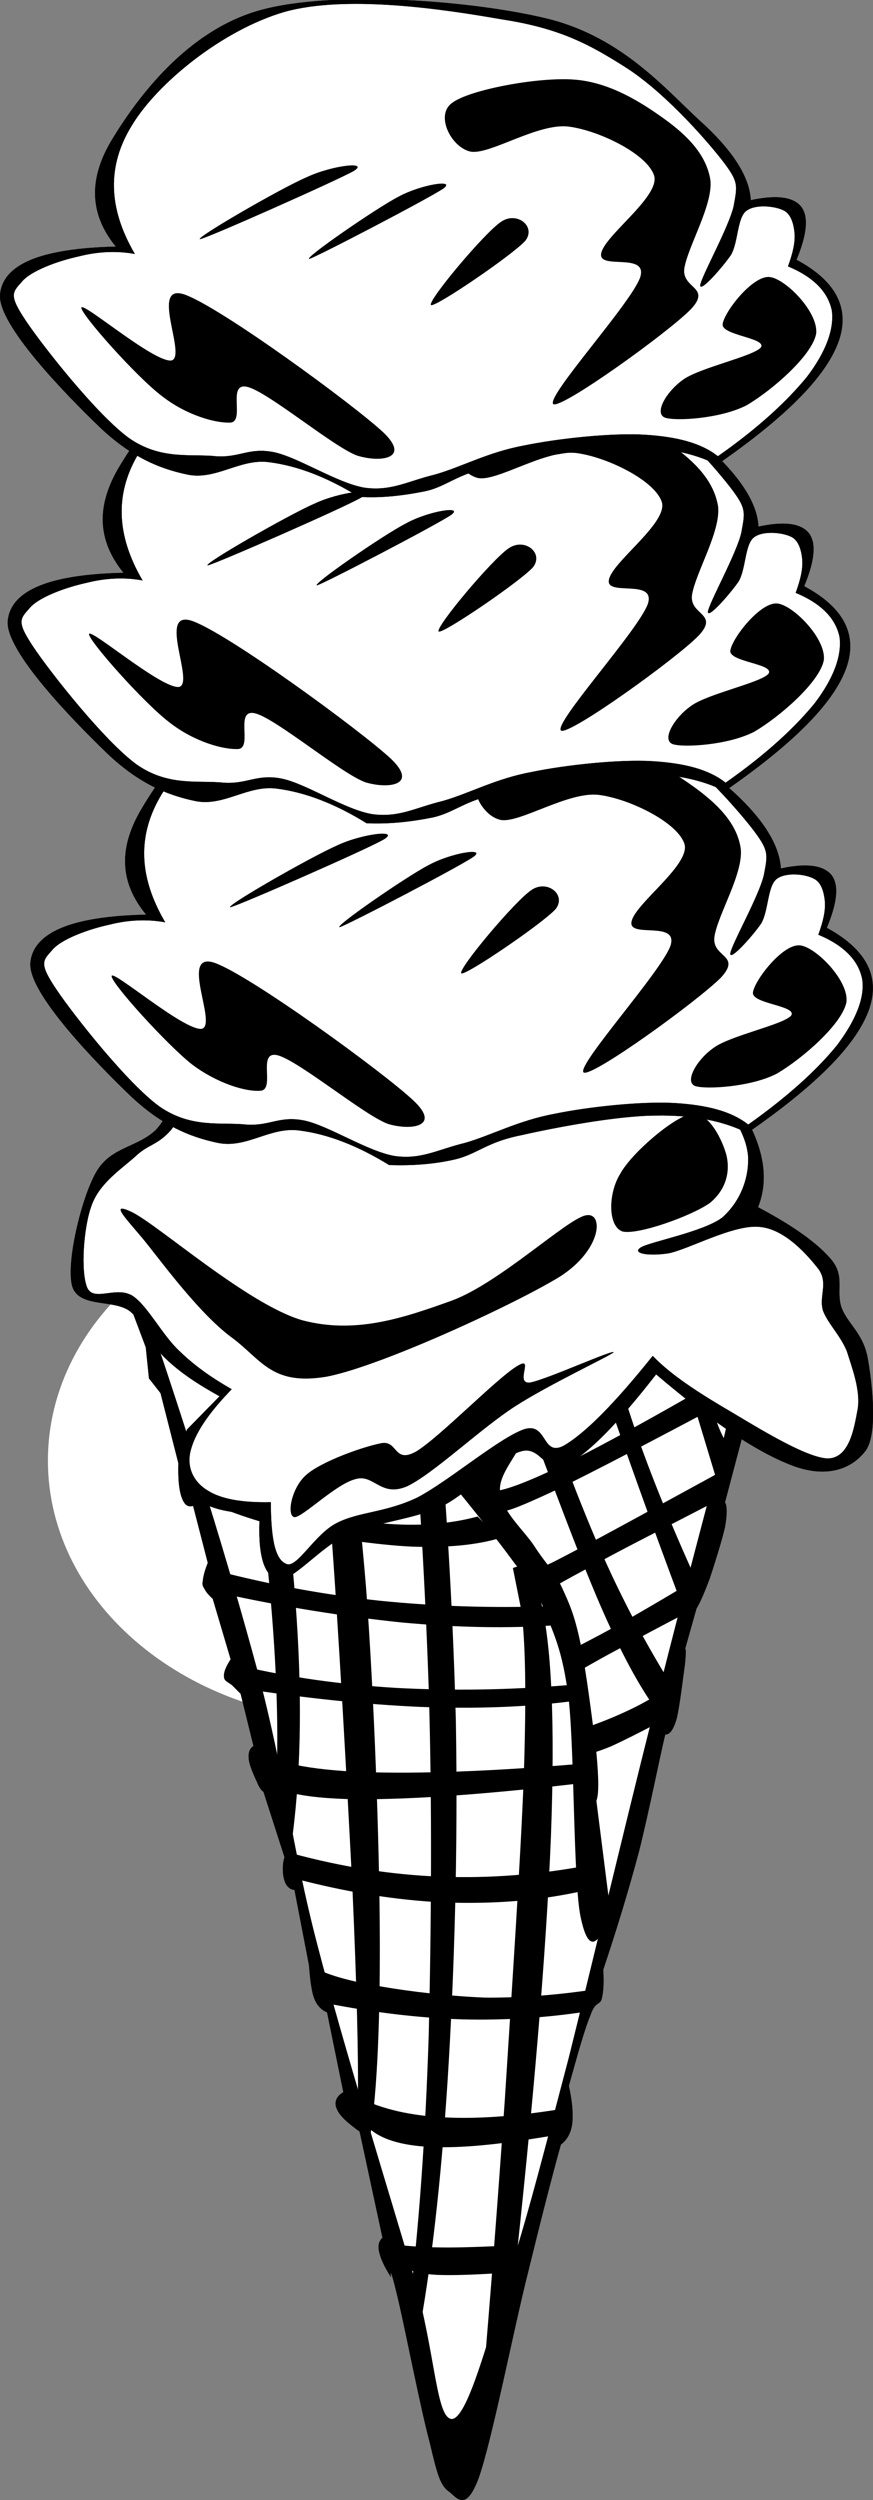
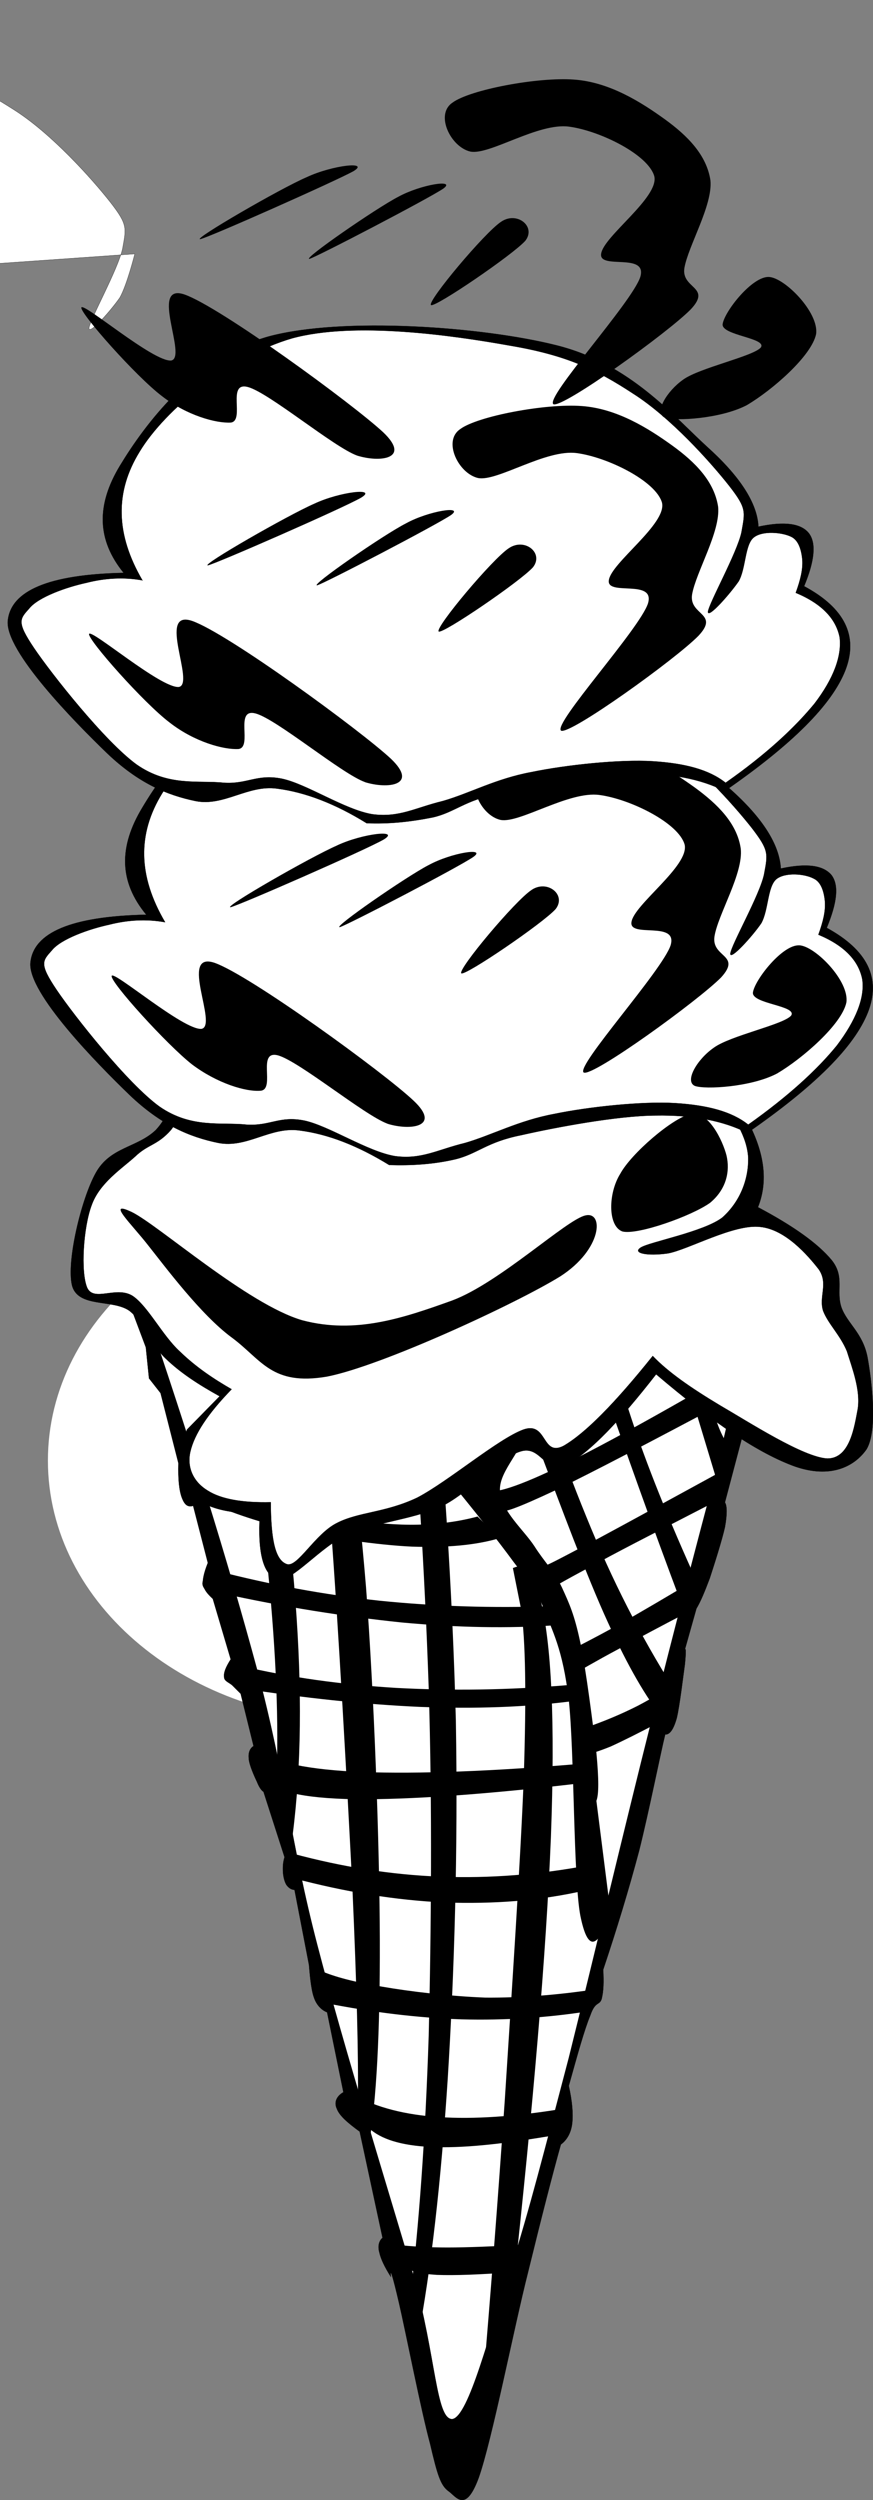
<svg xmlns="http://www.w3.org/2000/svg" space="preserve" viewBox="0 0 138.883 397.55" enable-background="new 0 0 138.883 397.55" overflow="visible">
  <rect x="0" y="0" width="138.883" height="397.55" fill="#808080" stroke="none" />
  <g id="Layer_1">
    <g clip-rule="evenodd" fill-rule="evenodd">
      <path d="m57.701 190.79c27.642 0 50.076 18.579 50.076 41.472s-22.437 41.47-50.079 41.47c-27.642 0-50.076-18.58-50.076-41.473s22.434-41.47 50.076-41.47" fill="#fff" />
      <path stroke="#000" stroke-width=".036" stroke-miterlimit="10" d="m72.989 396.31l49.319-188.6-99.072-0.36 49.751 188.96z" fill="#fff" />
      <path d="m70.793 234.56c-0.252-6.805 0.324-11.664 1.728-15.013 1.261-3.384 4.572-5.939 6.48-4.752 1.764 1.152 4.644 7.813 4.752 11.664 0.036 3.816-4.464 7.236-4.212 10.656 0.252 3.204 3.744 6.12 5.472 8.748 1.62 2.556 3.132 3.924 4.393 6.588 1.151 2.521 1.979 4.284 2.916 8.748 0.936 4.392 2.016 13.14 2.556 17.496 0.396 4.248 0.396 6.66 0 7.668l2.268 17.892c-2.159 5.832-3.672 6.049-4.823 0.36-1.116-5.868-0.937-25.992-1.836-34.272-0.973-8.243-2.629-10.943-3.996-14.615-1.548-3.637-2.16-3.853-4.752-7.309-2.63-3.58-6.23-8.15-10.946-13.87z" />
      <path d="m48.725 207.88c1.332 7.669 2.628 19.009 3.888 34.561 1.188 15.516 2.664 42.372 3.456 57.924 0.684 15.408 0.972 26.604 0.864 34.128l1.764 6.48c1.188-6.948 1.764-17.568 1.728-32.4-0.036-15.084-0.9-39.096-2.196-56.196-1.404-17.063-3.42-31.716-6.048-44.928-1.152 0.16-2.304 0.3-3.456 0.44z" />
      <path d="m36.197 207.02c2.988 16.092 5.148 30.348 6.48 43.2 1.26 12.852 1.692 23.76 1.296 33.3l2.592 8.208c1.368-10.729 1.512-22.933 0.432-37.188-1.08-14.399-3.384-30.06-6.912-47.952-1.296 0.14-2.592 0.28-3.888 0.43z" />
      <path d="m64.709 212.64c1.728 18.827 2.844 37.044 3.492 55.764 0.576 18.684 0.396 38.736 0 55.296-0.54 16.38-1.548 30.276-3.024 42.372l1.26 6.048c2.16-11.376 3.708-24.984 4.788-41.508 1.044-16.704 1.656-36.216 1.296-57.024-0.54-20.808-1.979-42.624-4.32-66.563-1.152 1.86-2.304 3.73-3.492 5.61z" />
      <path d="m82.889 255.83c0.721 4.933 0.864 13.645 0.433 26.82-0.504 13.212-1.98 35.064-3.024 51.408-1.116 16.164-2.268 30.924-3.456 44.964l4.752-14.688c3.276-29.951 5.292-53.64 6.048-72.18 0.685-18.468 0.108-30.96-1.728-38.052-0.181-2.124-0.612-3.564-1.296-4.32-0.756-0.828-1.765-0.972-3.024-0.432 0.431 2.17 0.863 4.32 1.295 6.48z" />
      <path d="m75.977 241.15c-5.868 1.584-12.6 1.728-20.34 0.432-7.812-1.296-16.272-4.032-25.92-8.208l1.728 4.752c4.356 2.124 9.396 3.853 15.12 5.185 5.652 1.224 13.464 2.376 19.008 2.628 5.472 0.18 10.044-0.216 13.86-1.332l-3.456-3.45z" />
      <path d="m34.469 249.79c8.532 2.196 16.956 3.78 25.956 4.752 8.928 0.9 17.856 1.188 27.216 0.864l0.864 3.023c-7.596 0.54-15.624 0.396-24.624-0.432-8.964-0.936-18.576-2.412-28.98-4.716-0.144-1.14-0.288-2.29-0.432-3.48z" />
      <path d="m38.357 264.91c7.812 1.836 15.84 2.952 24.66 3.492 8.748 0.468 17.82 0.359 27.648-0.468v2.628c-7.2 0.899-14.904 1.188-23.796 0.863-8.928-0.396-18.396-1.403-28.944-3.023 0.144-1.15 0.288-2.3 0.432-3.49z" />
      <path d="m40.949 278.33c2.628 1.944 8.064 3.097 16.848 3.456 8.784 0.288 20.232-0.071 35.172-1.368l0.433 3.024c-16.164 1.944-28.333 2.736-36.9 2.664-8.568-0.145-13.32-1.296-14.256-3.456-0.433-1.43-0.865-2.87-1.297-4.31z" />
      <path d="m46.565 294.75c7.92 2.124 15.48 3.349 23.508 3.672 7.884 0.288 15.732-0.323 23.688-1.836l-0.72 4.032c-7.236 1.656-14.437 2.16-22.284 1.908-7.884-0.36-15.768-1.656-24.192-3.888v-3.88z" />
      <path d="m50.885 313.33c2.268 1.008 5.544 1.872 9.972 2.592 4.356 0.756 10.692 1.513 16.38 1.729 5.688 0.036 11.268-0.396 17.315-1.296l-0.864 3.456c-6.588 1.044-13.355 1.476-20.304 1.296-7.128-0.252-14.112-1.116-21.636-2.593-0.287-1.74-0.575-3.46-0.863-5.19z" />
      <path d="m56.501 333.23c3.42 1.872 7.884 3.06 13.392 3.42s11.952-0.072 19.476-1.296l-2.16 4.355c-7.776 1.296-13.788 1.908-18.612 1.692s-8.028-1.26-9.9-2.988c-0.648-1.8-0.9-2.628-0.9-2.628 0.072-0.071 0.972 3.024 0.9 2.628-0.252-0.45-0.936-2.18-2.196-5.17z" />
      <path d="m63.413 356.99c1.98 0.216 4.536 0.396 7.812 0.396 3.204 0 7.093-0.181 11.664-0.396l-1.296 4.32c-5.364 0.396-9.216 0.54-12.096 0.432-2.844-0.18-4.392-0.576-4.788-1.332-0.432-1.11-0.864-2.26-1.296-3.42z" />
-       <path d="m24.965 214.36c1.836 0.972 6.3 2.124 13.392 3.456 7.164 1.26 16.596 2.7 28.98 4.32l0.864 4.319c-9.072-1.044-16.812-2.052-23.796-3.023-7.02-1.044-12.744-2.053-17.712-3.024-0.576-2.02-1.152-4.04-1.728-6.06z" fill="#fff" />
      <path d="m72.557 224.48c3.42-0.433 8.46-1.944 15.66-4.824 7.128-2.88 15.876-6.948 26.784-12.348l3.924 0.323c-8.208 4.608-15.948 8.46-23.796 11.988-7.884 3.384-15.336 6.264-22.896 8.64 0.113-1.26 0.221-2.52 0.329-3.78z" />
      <path d="m77.057 236.83c0.828 0.937 4.5-0.072 11.305-3.312 6.804-3.276 16.308-8.496 29.052-15.948l-1.512 5.112c-12.456 6.624-21.456 11.34-27.54 14.292-6.156 2.88-8.856 3.888-8.641 3.023-0.863-1.04-1.762-2.08-2.662-3.16z" />
      <path d="m93.257 274.7c2.916-1.008 5.652-2.16 8.208-3.456 2.484-1.296 4.788-2.736 6.912-4.32l-3.456 6.912c-3.204 1.692-5.796 2.988-7.776 3.889-2.052 0.828-3.491 1.26-4.319 1.296 0.154-1.44 0.298-2.88 0.442-4.32z" />
      <path d="m77.705 207.88c2.268 6.948 5.004 14.437 8.208 22.896s7.452 19.944 10.8 27.216c3.24 7.128 6.12 11.988 8.64 15.12l1.729-4.752c-5.076-8.064-9.685-16.992-13.824-27.216-4.212-10.296-7.956-21.313-11.231-33.732-1.44 0.14-2.88 0.28-4.32 0.46z" />
      <path d="m92.213 207.74c0.072 1.548 1.548 6.12 4.284 14.256 2.808 8.064 6.696 19.152 12.204 33.804l1.512-5.724c-4.68-10.404-7.956-18.864-10.224-25.92-2.232-7.092-3.24-12.24-3.024-15.984-1.581-0.15-3.165-0.3-4.749-0.44z" />
      <path d="m86.993 248.85c0.647-0.216 3.312-1.656 8.136-4.177 4.824-2.592 11.52-6.264 20.484-11.159l-1.513 5.111c-8.063 4.177-14.292 7.309-18.828 9.792-4.5 2.412-7.308 3.924-8.279 4.681v-4.24z" />
      <path d="m90.017 262.71c1.765-0.792 4.429-2.195 8.137-4.212 3.672-2.088 8.243-4.752 13.859-8.136l-2.124 5.76c-4.464 2.304-8.279 4.356-11.592 6.156-3.384 1.8-6.012 3.348-8.28 4.644-0.001-1.4-0.001-2.81-0.001-4.21z" />
      <path d="m105.46 207.13c1.26 4.248 2.7 9 4.32 14.256 1.62 5.292 3.312 10.944 5.22 17.244l1.8-7.812c-1.332-1.044-2.52-3.42-3.563-7.272-1.152-3.888-2.16-9.216-3.024-15.983-1.59-0.16-3.18-0.3-4.76-0.44z" />
      <path stroke="#000" stroke-width=".036" stroke-miterlimit="10" d="m20.357 206.69l2.844 7.56 0.504 4.933 1.836 2.34 2.844 11.16c-0.072 2.556 0.108 4.284 0.54 5.472 0.432 1.116 0.9 1.548 1.8 1.296l2.34 9.072c-0.504 1.26-0.72 2.124-0.792 2.88-0.144 0.576 0 0.828 0.288 1.296 0.252 0.504 0.684 0.972 1.296 1.548l2.844 9.612c-0.756 1.188-1.152 2.088-1.044 2.844 0 0.648 0.864 0.864 1.332 1.332l1.296 1.296 2.052 8.316c-0.612 0.396-0.864 1.08-0.756 2.052 0.072 0.937 0.828 2.664 1.296 3.636 0.324 0.828 0.72 1.404 1.044 1.584l3.348 10.404c-0.252 0.792-0.288 1.512-0.252 2.304 0.036 0.721 0.216 1.549 0.54 2.089 0.288 0.396 0.72 0.791 1.296 0.791l2.304 11.952c-0.144-0.899-0.144-0.899 0 0 0.072 0.828 0.288 3.853 0.792 5.185 0.396 1.188 1.224 2.016 2.088 2.34l2.592 12.708c-1.116 0.647-1.512 1.62-1.044 2.628 0.396 1.08 1.656 2.196 3.636 3.636l3.636 16.884c-0.576 0.505-0.792 1.332-0.504 2.341 0.216 1.008 0.828 2.304 1.836 3.888-0.18-1.584 0.252-0.324 1.296 4.176s3.528 17.172 4.932 22.32c1.152 4.932 1.656 6.624 2.916 7.56 1.224 0.828 2.7 3.637 4.824-2.124 2.124-6.012 5.58-23.76 7.848-32.688 2.196-8.964 3.888-15.552 5.22-20.305 0.973-0.72 1.62-1.836 1.801-3.348 0.18-1.584 0-3.527-0.54-5.976 1.439-5.148 2.483-8.929 3.42-11.196 0.792-2.304 1.439-1.548 1.8-2.592 0.324-1.26 0.359-2.772 0.252-4.68 2.16-6.444 4.068-12.709 5.724-18.937 1.584-6.336 3.384-15.408 4.141-18.468 0.684-3.096 0.684-3.096 0 0 0.684 0.036 1.296-0.685 1.836-2.592 0.468-1.908 1.044-6.805 1.296-8.568 0.18-1.836 0.18-2.664 0-2.34l1.836-6.517c0.684-1.151 1.296-2.628 2.124-4.823 0.72-2.196 1.979-6.156 2.412-8.137 0.359-1.979 0.359-3.384 0-3.924l8.712-32.976h-2.628c-0.973 2.483-2.053 5.939-3.384 10.908-1.332 4.788-2.017 8.531-4.393 18.18-2.556 9.647-6.264 23.652-10.152 39.24-3.924 15.552-9.323 38.268-12.995 52.991-3.816 14.473-6.229 24.12-9.324 33.805-3.24 9.684-6.588 23.292-9.216 23.616-2.592 0.071-2.592-10.009-6.121-22.608-3.744-12.78-11.124-36.468-15.336-52.74-4.248-16.271-5.04-26.748-9.612-43.92-4.68-17.28-10.656-36.576-18.216-58.716h-2.313z" />
      <path stroke="#000" stroke-width=".036" stroke-miterlimit="10" d="m29.753 227.32l5.184-5.292c-3.384-1.872-6.264-3.744-8.64-6.048-2.448-2.376-3.276-5.58-5.688-7.524-2.628-1.907-8.172-0.432-9.144-4.032-0.936-3.779 1.476-13.824 3.78-17.928 2.304-4.14 6.552-3.96 9.54-6.804 2.808-3.024 2.592-6.48 7.56-10.8 4.788-4.5 10.368-13.176 21.6-15.192 11.268-1.944 34.344-0.468 45.216 3.456 10.691 3.816 15.12 13.536 18.828 19.44 3.527 5.796 4.392 10.872 2.592 15.372 5.58 2.952 9.54 5.76 11.736 8.424 2.124 2.664 0.647 4.896 1.548 7.523 0.936 2.557 3.384 4.032 4.14 7.885 0.684 3.779 1.656 11.628-0.144 14.651-1.98 2.844-5.832 4.681-11.412 2.736-5.688-2.052-12.853-6.804-22.068-14.652-5.832 7.488-10.368 12.204-14.004 14.292-3.672 1.944-4.212-3.132-7.596-2.016-3.492 1.08-8.028 6.552-12.636 8.784-4.752 2.088-10.44 2.483-14.832 4.392-4.356 1.98-8.784 7.561-11.052 7.164-2.34-0.54-3.312-4.068-2.916-10.44-5.472-0.035-9.108-1.044-11.052-3.312-1.953-2.29-2.133-5.6-0.549-10.07z" />
      <path stroke="#000" stroke-width=".036" stroke-miterlimit="10" d="m36.845 220.91c-2.88-1.656-5.688-3.527-8.28-6.048-2.736-2.52-5.04-7.164-7.452-8.784-2.592-1.656-6.156 1.008-7.236-1.296-1.08-2.52-0.612-9.684 0.72-13.176 1.26-3.492 4.716-5.724 6.876-7.668 2.088-2.016 3.528-1.764 5.724-4.248 2.052-2.664 3.24-6.912 7.056-10.8 3.816-4.068 9.36-10.224 15.516-12.636 6.048-2.304 13.752-1.98 20.592-1.656 6.732 0.144 14.256 1.512 19.656 2.556 5.148 0.9 7.92 0.072 11.916 2.952 3.996 2.772 9.181 9.612 12.097 13.716 2.844 3.924 4.788 6.876 5.004 10.26 0.071 3.384-1.261 6.984-4.141 9.54-2.987 2.268-11.52 3.852-12.96 4.752-1.403 0.9 1.009 1.404 4.32 0.936 3.204-0.576 10.512-4.716 14.688-4.212 3.995 0.396 7.56 4.5 9.323 6.768 1.548 2.269-0.036 4.32 0.685 6.588 0.792 2.053 2.699 3.816 3.779 6.408 0.828 2.664 2.196 6.192 1.729 9.18-0.54 2.809-1.225 7.885-4.824 7.885-3.815-0.181-12.384-5.725-17.1-8.46-4.681-2.809-8.244-5.292-10.692-7.849-6.084 7.597-10.764 12.313-14.184 14.292-3.492 1.8-2.557-3.924-6.372-2.592-3.996 1.44-11.952 8.244-16.92 10.836-5.076 2.412-9.288 2.232-12.78 4.032-3.456 1.728-6.228 7.056-7.92 6.552-1.872-0.612-2.556-3.852-2.592-9.864-4.536 0.108-7.92-0.504-10.008-1.836-2.232-1.332-3.384-3.636-2.772-6.228 0.649-2.76 2.737-5.96 6.553-9.89z" fill="#fff" />
      <path d="m23.561 198.02c2.664 3.348 8.388 11.052 13.284 14.652 4.788 3.528 6.336 7.74 15.192 6.229 8.784-1.729 30.132-11.628 37.116-15.948 6.695-4.32 6.911-10.368 3.995-9.684-2.987 0.612-13.68 10.728-21.239 13.537-7.632 2.735-15.3 5.399-23.832 3.132-8.676-2.521-22.896-15.156-27.108-17.208-4.176-1.98-0.072 1.87 2.592 5.29z" />
-       <path d="m48.761 234.49c2.34-2.052 8.712-4.356 11.736-4.968 2.844-0.685 2.052 3.312 5.688 1.296 3.708-2.232 12.852-11.664 16.056-13.572 2.952-1.872-0.469 2.88 2.088 2.592 2.628-0.468 13.536-5.436 13.284-4.788-0.504 0.54-10.225 5.076-15.696 8.604-5.508 3.563-12.924 10.656-17.1 12.672-4.284 1.872-5.328-2.016-8.28-1.116-3.132 0.792-8.352 6.048-9.684 6.048-1.332-0.21-0.468-4.78 1.908-6.76z" />
      <path d="m98.657 186.68c1.728-3.24 8.388-8.964 11.231-9.54 2.809-0.576 5.076 4.212 5.688 6.588 0.576 2.448 0.036 5.328-2.592 7.524-2.881 2.088-11.557 5.184-13.969 4.572-2.344-0.86-2.272-6.05-0.364-9.14z" />
      <path stroke="#000" stroke-width=".036" stroke-miterlimit="10" d="m61.937 185.27c-5.04-3.096-9.756-4.932-14.292-5.508-4.644-0.648-8.352 2.88-12.924 1.98-4.572-0.936-9.144-2.88-14.112-7.632-5.112-4.932-16.2-16.2-15.768-21.024 0.468-4.788 6.48-7.38 18.432-7.632-4.32-5.22-4.428-10.764-0.612-17.063 3.852-6.48 11.916-17.208 23.652-20.521 11.7-3.168 34.2-1.584 45.972 1.44 11.664 2.952 18.288 11.124 23.76 16.056 5.364 4.752 7.956 9 8.172 12.744 4.176-0.9 6.769-0.504 8.064 1.044 1.188 1.584 0.936 4.284-0.756 8.388 6.443 3.528 8.676 7.956 6.552 13.428-2.16 5.472-8.424 11.736-19.188 19.188-3.744-1.908-8.604-2.88-14.58-2.772-6.191 0.036-16.02 1.908-21.42 3.132-5.436 1.08-6.912 2.952-10.403 3.816-3.474 0.82-7.038 1.03-10.53 0.92z" />
      <path stroke="#000" stroke-width=".036" stroke-miterlimit="10" d="m26.261 146.65c-2.952-0.54-5.976-0.36-8.928 0.396-3.168 0.684-7.632 2.268-9.072 4.068-1.512 1.692-2.052 2.124 0.756 6.3 2.772 4.104 11.268 14.868 16.344 18.54 5.076 3.528 9.828 2.448 13.824 2.88 3.816 0.252 5.22-1.44 9.216-0.648 3.924 0.828 10.08 4.932 14.436 5.652 4.212 0.576 6.804-1.044 11.124-2.088 4.14-1.188 8.532-3.564 14.148-4.608 5.544-1.152 14.111-2.052 19.332-1.728 5.147 0.324 8.964 1.332 11.592 3.42 6.408-4.536 11.016-8.784 14.111-12.6 2.988-3.96 4.465-7.56 4.032-10.512-0.576-2.916-2.771-5.328-6.983-7.092 0.756-2.088 1.151-3.744 1.044-5.256-0.145-1.584-0.612-3.132-1.801-3.672-1.403-0.756-4.535-1.044-5.939 0.108-1.404 1.224-1.225 4.896-2.376 6.984-1.332 1.98-4.968 6.012-4.933 4.86 0.108-1.368 4.681-9.324 5.364-12.636 0.612-3.276 0.792-3.78-1.943-7.344-3.024-3.852-9.469-10.98-15.301-14.724-5.867-3.852-10.655-6.12-19.62-7.632-9.252-1.656-24.731-3.852-34.631-1.152-10.008 2.916-20.232 11.376-24.264 18-3.952 6.44-3.844 13.13 0.476 20.48z" fill="#fff" />
      <path d="m61.649 178.69c-3.708-1.368-14.004-9.9-17.424-10.872-3.384-0.864-0.432 5.22-2.664 5.616-2.412 0.252-7.056-1.188-11.016-4.176-3.996-3.132-13.068-13.14-12.78-14.076 0.252-0.936 11.448 8.676 14.292 8.424 2.664-0.504-3.636-12.384 2.052-10.512 5.616 1.944 27 17.496 31.68 21.924 4.5 4.22-0.576 4.79-4.14 3.68z" />
      <path d="m76.805 122.6c2.844-2.052 13.5-4.104 19.332-3.672 5.688 0.396 10.62 3.6 14.4 6.3 3.6 2.628 6.731 5.688 7.308 9.72 0.433 3.96-3.6 10.404-4.176 13.932-0.54 3.42 4.392 2.88 1.044 6.552-3.636 3.672-20.412 15.84-21.852 15.12-1.368-0.936 12.491-16.2 13.823-20.232 1.188-3.96-6.588-1.116-6.228-3.672 0.324-2.772 9.252-8.964 8.46-12.348-0.972-3.456-8.676-7.236-13.536-7.884-4.896-0.684-12.744 4.572-15.768 3.96-3.161-0.73-5.573-5.91-2.801-7.78z" />
      <path d="m127.2 150.32c2.52 0.18 7.92 5.652 7.452 9.072-0.721 3.492-6.984 8.928-11.017 11.304-4.067 2.16-11.447 2.592-13.104 1.98-1.656-0.756 0.359-4.212 2.988-6.048 2.592-1.944 11.195-3.708 12.348-5.148 0.972-1.584-6.336-1.836-6.084-3.672 0.29-2.01 4.75-7.7 7.41-7.48z" />
      <path d="m53.621 134.44c-4.212 1.836-18.144 9.828-16.956 9.828 1.26-0.252 21.42-9.072 24.372-10.764 2.736-1.66-3.348-0.98-7.416 0.93z" />
      <path d="m68.165 137.57c-3.6 1.872-15.3 9.972-14.112 9.864 1.188-0.324 18.828-9.504 21.24-11.16 2.232-1.58-3.528-0.68-7.128 1.3z" />
      <path d="m84.545 141.53c-2.592 1.692-11.772 12.636-11.16 13.248 0.612 0.468 13.068-8.028 15.012-10.224 1.764-2.27-1.333-4.75-3.852-3.03z" />
      <path stroke="#000" stroke-width=".036" stroke-miterlimit="10" d="m58.337 130.91c-5.004-3.096-9.756-4.932-14.256-5.508-4.608-0.648-8.46 2.88-12.96 1.98-4.572-0.936-9.144-2.88-14.112-7.632-5.112-4.932-16.2-16.2-15.768-21.024 0.468-4.788 6.48-7.38 18.432-7.632-4.248-5.22-4.392-10.764-0.576-17.064 3.924-6.48 11.844-17.208 23.616-20.52 11.736-3.168 34.092-1.584 45.972 1.44 11.557 2.952 18.36 11.124 23.761 16.056 5.292 4.752 8.027 9 8.208 12.744 4.176-0.9 6.804-0.504 8.027 1.044 1.188 1.548 0.937 4.356-0.756 8.424 6.444 3.456 8.676 7.92 6.552 13.392-2.159 5.472-8.424 11.736-19.188 19.188-3.744-1.908-8.604-2.88-14.58-2.772-6.12 0-16.021 1.98-21.384 3.168-5.4 1.08-6.984 2.988-10.44 3.78-3.601 0.72-6.985 1.08-10.549 0.93z" />
      <path stroke="#000" stroke-width=".036" stroke-miterlimit="10" d="m22.661 92.286c-2.952-0.54-5.976-0.36-8.928 0.396-3.168 0.684-7.632 2.268-9.072 4.068-1.512 1.692-2.052 2.124 0.756 6.3 2.772 4.104 11.268 14.868 16.344 18.54 5.076 3.528 9.828 2.448 13.824 2.88 3.78 0.252 5.292-1.44 9.252-0.648 3.96 0.828 10.008 4.932 14.4 5.652 4.284 0.576 6.84-1.044 11.16-2.088 4.212-1.188 8.459-3.564 14.112-4.608 5.544-1.152 14.112-2.052 19.332-1.728 5.148 0.324 8.964 1.332 11.592 3.42 6.48-4.536 11.017-8.784 14.148-12.6 3.023-3.96 4.355-7.56 3.996-10.512-0.576-2.916-2.772-5.328-6.984-7.092 0.756-2.088 1.152-3.744 1.044-5.256-0.144-1.584-0.611-3.132-1.8-3.672-1.404-0.684-4.536-1.008-5.94 0.144-1.403 1.152-1.224 4.896-2.376 6.948-1.367 1.98-4.896 6.012-4.896 4.86 0.144-1.368 4.607-9.324 5.328-12.636 0.576-3.276 0.864-3.78-1.908-7.344-3.024-3.853-9.432-10.98-15.336-14.724-5.868-3.852-10.656-6.12-19.62-7.632-9.252-1.656-24.732-3.852-34.632-1.152-9.936 2.916-20.232 11.376-24.228 18-3.987 6.452-3.843 13.148 0.441 20.492z" fill="#fff" />
      <path d="m58.049 124.36c-3.708-1.332-14.04-10.008-17.388-10.908-3.42-0.9-0.432 5.328-2.7 5.652-2.34 0.144-7.02-1.116-10.98-4.212-4.14-3.132-12.996-13.14-12.816-14.076 0.252-0.936 11.448 8.676 14.292 8.424 2.628-0.504-3.528-12.384 2.088-10.512 5.652 1.944 26.892 17.496 31.644 21.924 4.5 4.3-0.576 4.84-4.14 3.72z" />
      <path d="m73.205 68.238c2.736-2.052 13.572-4.104 19.332-3.672 5.651 0.396 10.691 3.6 14.436 6.3 3.637 2.628 6.66 5.688 7.272 9.72 0.396 3.96-3.528 10.404-4.141 13.932-0.54 3.348 4.429 2.952 1.009 6.588-3.637 3.708-20.412 15.768-21.853 15.084-1.368-1.044 12.492-16.164 13.824-20.232 1.188-3.96-6.588-1.116-6.229-3.672 0.324-2.772 9.253-8.964 8.461-12.348-0.973-3.456-8.677-7.236-13.536-7.884-4.933-0.684-12.672 4.572-15.732 3.96-3.125-0.72-5.645-5.904-2.837-7.776z" />
-       <path d="m123.6 95.958c2.521 0.18 7.921 5.652 7.452 9.072-0.72 3.492-6.983 8.928-11.016 11.304-4.104 2.16-11.376 2.592-13.068 1.98-1.728-0.756 0.324-4.212 2.952-6.048 2.592-1.944 11.196-3.708 12.348-5.148 0.973-1.584-6.336-1.836-6.084-3.672 0.3-2.01 4.76-7.698 7.42-7.482z" />
      <path d="m50.021 80.082c-4.212 1.836-18.144 9.828-16.956 9.828 1.26-0.252 21.42-9.072 24.372-10.764 2.736-1.656-3.348-0.972-7.416 0.936z" />
      <path d="m64.601 83.214c-3.672 1.872-15.336 9.972-14.148 9.864 1.188-0.324 18.792-9.504 21.275-11.16 2.233-1.584-3.527-0.684-7.127 1.296z" />
      <path d="m80.945 87.174c-2.593 1.692-11.772 12.636-11.16 13.248 0.612 0.468 13.067-8.028 15.012-10.224 1.764-2.266-1.332-4.75-3.852-3.022z" />
-       <path stroke="#000" stroke-width=".036" stroke-miterlimit="10" d="m57.113 79.002c-5.004-3.096-9.756-4.932-14.256-5.508-4.608-0.648-8.46 2.88-12.96 1.98-4.572-0.936-9.144-2.88-14.112-7.632-5.112-4.932-16.2-16.2-15.768-21.024 0.468-4.824 6.48-7.308 18.432-7.596-4.248-5.184-4.392-10.836-0.576-17.1 3.924-6.444 11.844-17.316 23.616-20.52 11.736-3.204 34.092-1.512 45.972 1.476 11.556 2.988 18.36 11.052 23.76 16.02 5.292 4.752 8.028 9 8.208 12.744 4.176-0.9 6.804-0.504 8.028 1.044 1.188 1.548 0.936 4.356-0.756 8.424 6.443 3.456 8.676 7.92 6.552 13.392-2.16 5.472-8.424 11.736-19.188 19.188-3.743-1.908-8.604-2.88-14.579-2.772-6.12 0-16.021 1.98-21.385 3.168-5.399 1.044-6.983 3.06-10.439 3.816-3.596 0.72-6.98 1.116-10.544 0.9z" />
-       <path stroke="#000" stroke-width=".036" stroke-miterlimit="10" d="m21.437 40.374c-2.952-0.54-5.976-0.36-8.928 0.396-3.168 0.684-7.632 2.268-9.072 4.068-1.512 1.692-2.052 2.124 0.756 6.3 2.772 4.104 11.268 14.868 16.344 18.54 5.076 3.528 9.828 2.448 13.824 2.88 3.816 0.252 5.22-1.44 9.216-0.648 3.924 0.828 10.08 4.932 14.436 5.652 4.284 0.576 6.84-1.044 11.16-2.088 4.212-1.188 8.46-3.564 14.112-4.608 5.544-1.152 14.111-2.052 19.332-1.728 5.147 0.324 8.964 1.332 11.592 3.42 6.479-4.536 11.016-8.784 14.147-12.6 3.024-3.96 4.356-7.56 3.996-10.512-0.575-2.916-2.771-5.328-6.983-7.092 0.756-2.088 1.151-3.744 1.044-5.256-0.145-1.584-0.612-3.132-1.8-3.672-1.404-0.684-4.536-1.008-5.94 0.144s-1.224 4.896-2.376 6.948c-1.368 1.979-4.896 6.012-4.896 4.86 0.144-1.368 4.607-9.324 5.327-12.636 0.576-3.276 0.864-3.78-1.907-7.344-3.024-3.852-9.433-10.98-15.336-14.724-5.868-3.744-10.656-6.228-19.62-7.596-9.252-1.62-24.732-3.96-34.632-1.188-9.936 2.916-20.232 11.376-24.228 18-3.995 6.444-3.851 13.14 0.433 20.484z" fill="#fff" />
+       <path stroke="#000" stroke-width=".036" stroke-miterlimit="10" d="m21.437 40.374s-1.224 4.896-2.376 6.948c-1.368 1.979-4.896 6.012-4.896 4.86 0.144-1.368 4.607-9.324 5.327-12.636 0.576-3.276 0.864-3.78-1.907-7.344-3.024-3.852-9.433-10.98-15.336-14.724-5.868-3.744-10.656-6.228-19.62-7.596-9.252-1.62-24.732-3.96-34.632-1.188-9.936 2.916-20.232 11.376-24.228 18-3.995 6.444-3.851 13.14 0.433 20.484z" fill="#fff" />
      <path d="m56.825 72.45c-3.708-1.332-14.04-10.008-17.388-10.908-3.42-0.9-0.432 5.328-2.7 5.652-2.34 0.144-7.02-1.116-10.98-4.212-4.14-3.132-12.996-13.14-12.816-14.076 0.252-0.936 11.448 8.676 14.292 8.424 2.628-0.504-3.528-12.384 2.088-10.512 5.652 1.944 26.892 17.496 31.644 21.924 4.5 4.284-0.576 4.824-4.14 3.708z" />
      <path d="m71.98 16.326c2.736-2.052 13.572-4.104 19.332-3.672 5.652 0.396 10.692 3.6 14.437 6.3 3.636 2.628 6.66 5.688 7.271 9.72 0.396 3.96-3.527 10.404-4.14 13.932-0.54 3.348 4.428 2.952 1.008 6.588-3.636 3.708-20.412 15.768-21.852 15.084-1.368-1.044 12.492-16.164 13.824-20.232 1.188-3.96-6.589-1.116-6.229-3.672 0.324-2.771 9.252-8.964 8.46-12.348-0.972-3.456-8.676-7.236-13.536-7.884-4.932-0.685-12.672 4.572-15.731 3.96-3.13-0.72-5.65-5.904-2.843-7.776z" />
      <path d="m122.38 44.046c2.521 0.18 7.92 5.652 7.452 9.072-0.72 3.492-6.984 8.928-11.016 11.304-4.104 2.16-11.376 2.592-13.068 1.98-1.729-0.756 0.324-4.212 2.952-6.048 2.592-1.872 11.195-3.708 12.348-5.112 0.972-1.512-6.336-1.908-6.084-3.708 0.29-2.015 4.76-7.704 7.42-7.488z" />
      <path d="m48.797 28.17c-4.212 1.8-18.144 9.9-16.956 9.864 1.26-0.216 21.42-9.18 24.372-10.8 2.736-1.656-3.348-0.972-7.416 0.936z" />
      <path d="m63.341 31.302c-3.6 1.872-15.3 9.972-14.112 9.864 1.188-0.324 18.792-9.504 21.276-11.16 2.196-1.584-3.564-0.684-7.164 1.296z" />
      <path d="m79.721 35.262c-2.592 1.692-11.772 12.636-11.16 13.248 0.612 0.468 13.068-8.028 15.012-10.224 1.764-2.267-1.332-4.752-3.852-3.024z" />
    </g>
  </g>
</svg>